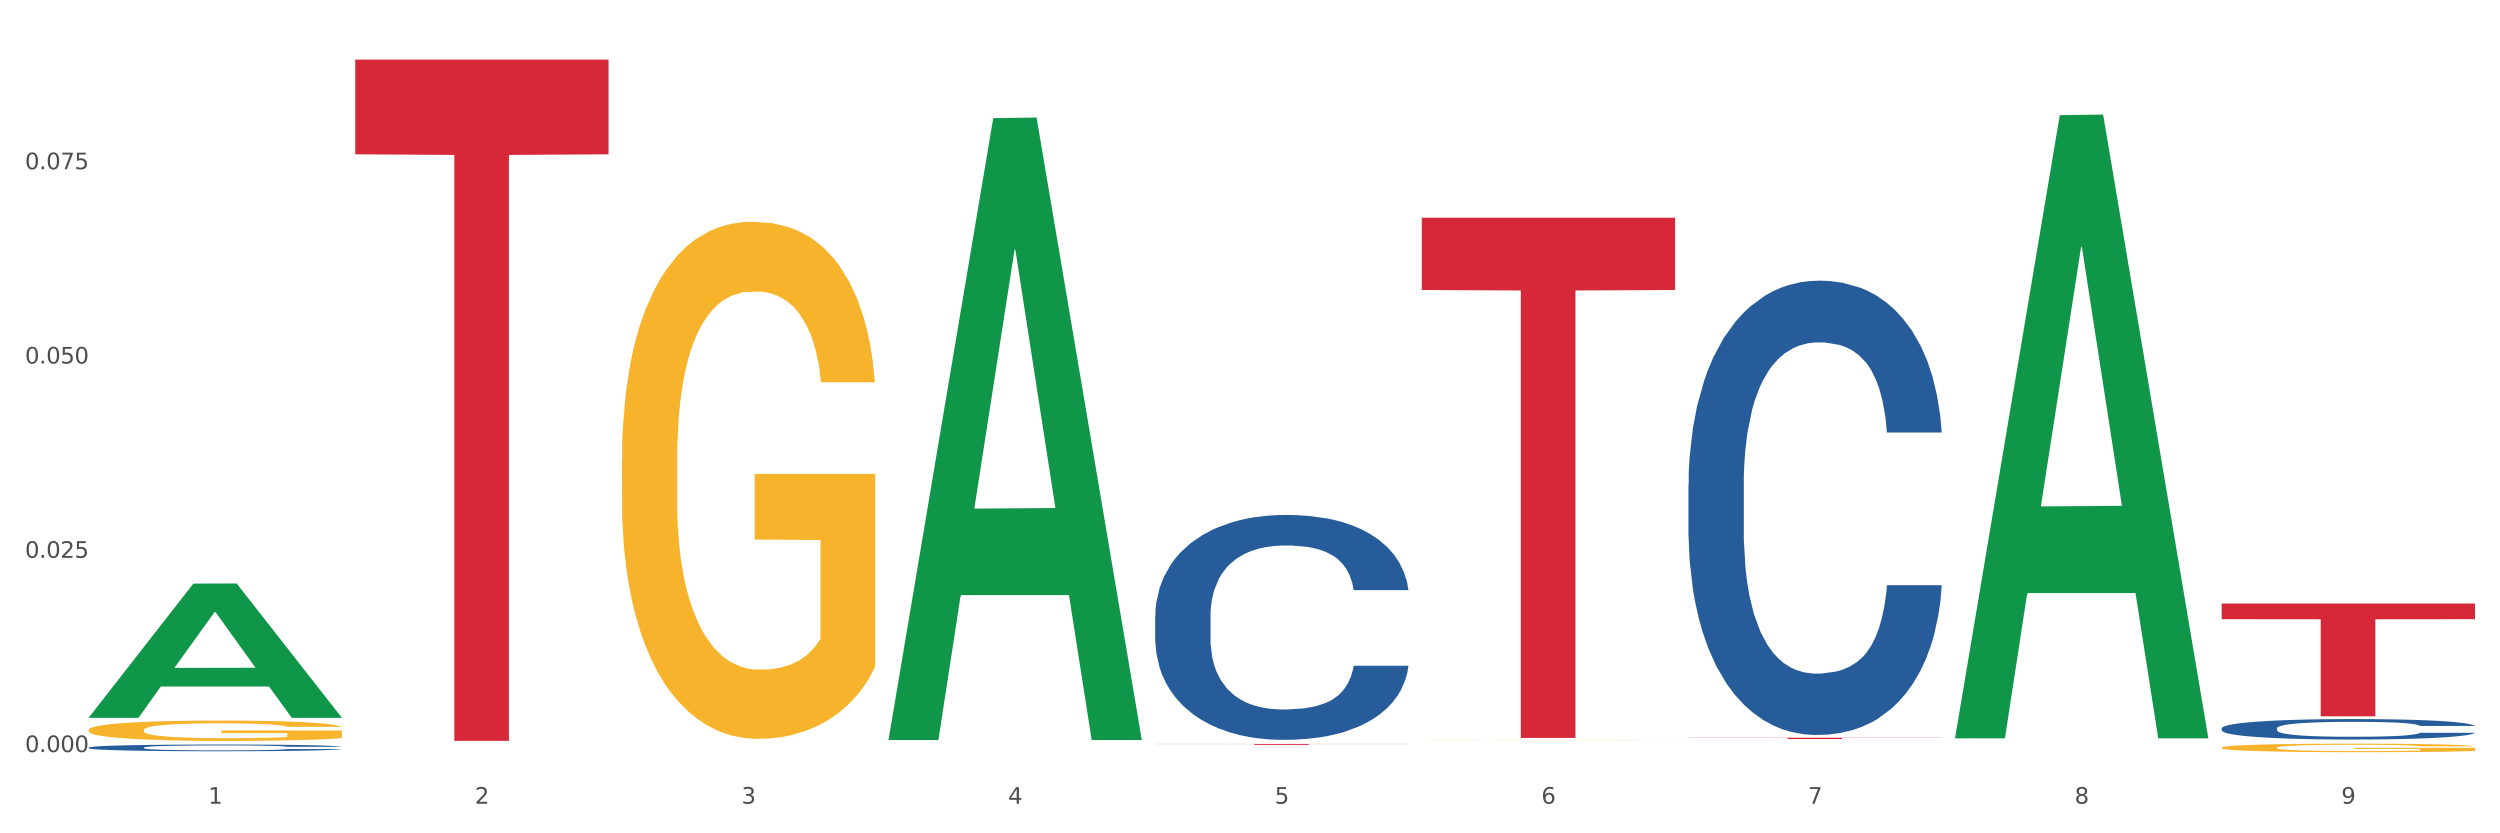
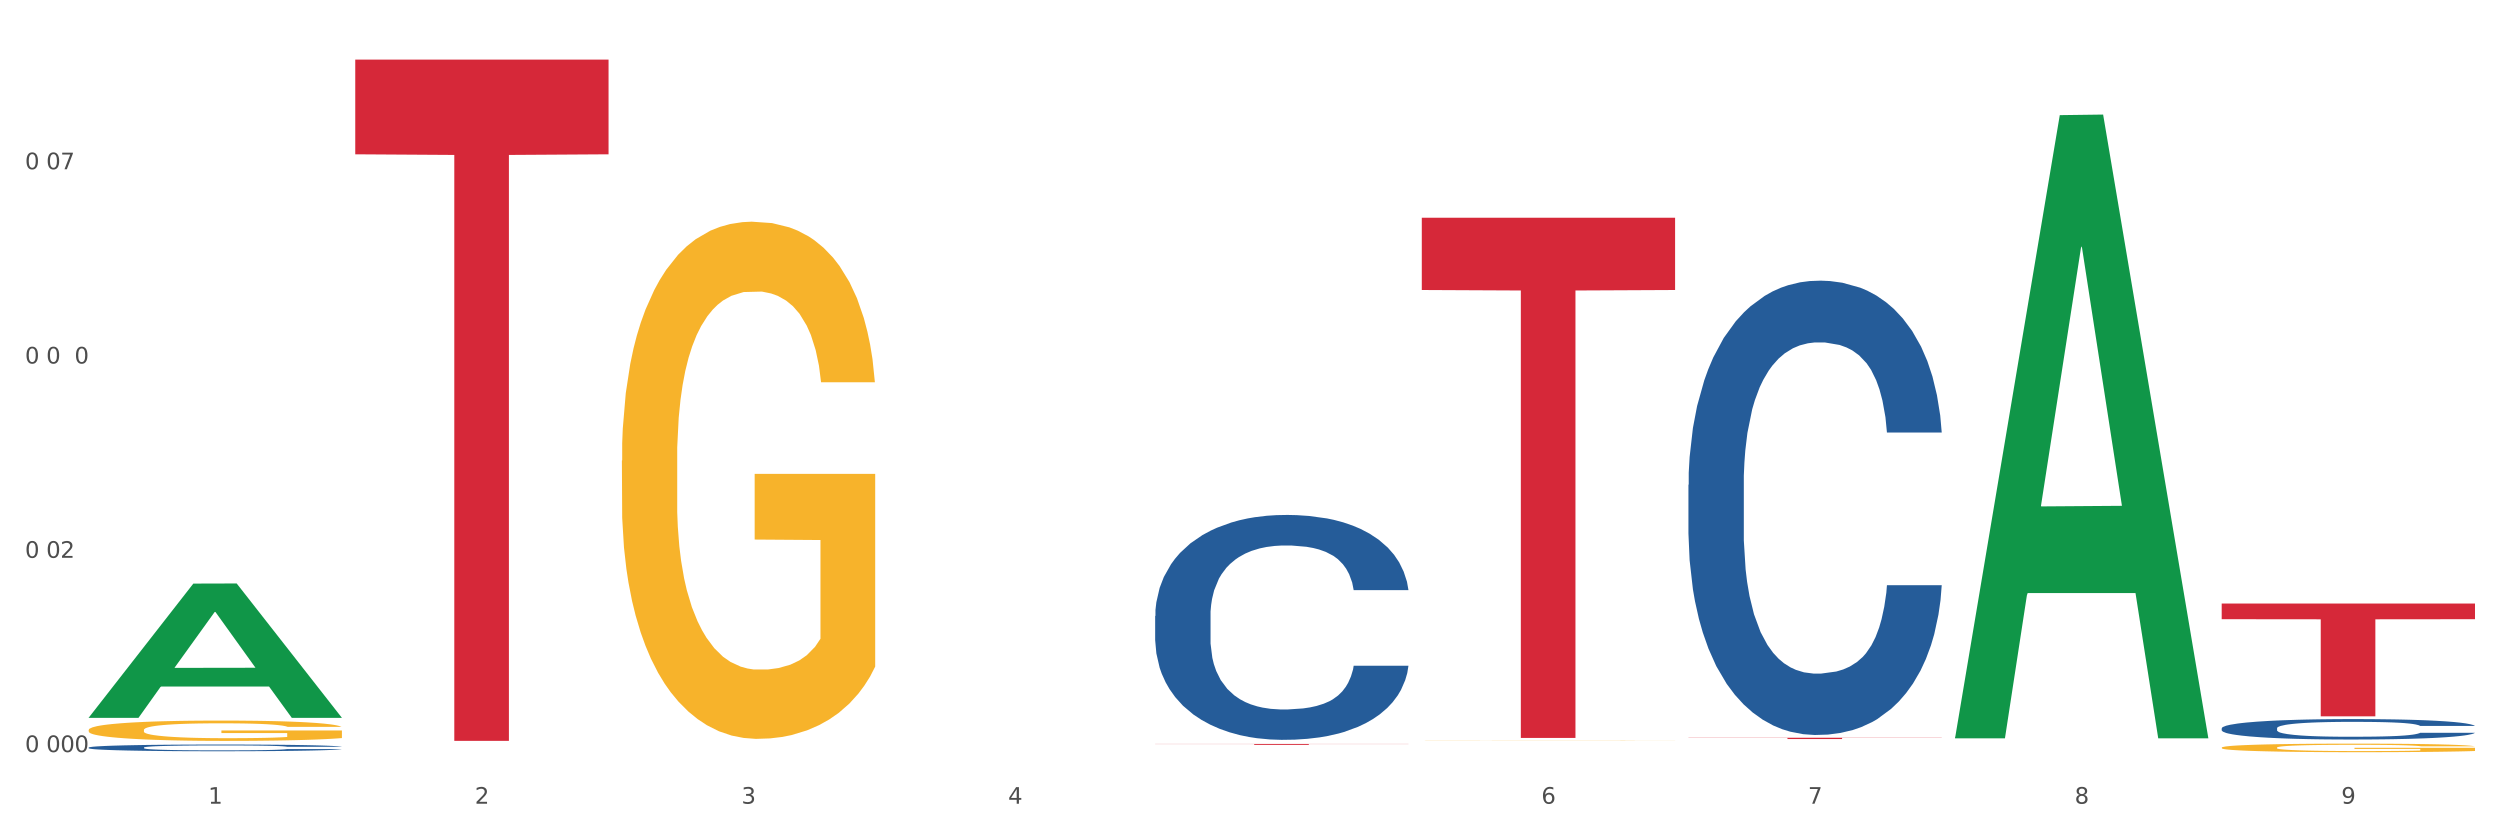
<svg xmlns="http://www.w3.org/2000/svg" xmlns:xlink="http://www.w3.org/1999/xlink" width="1080pt" height="360pt" viewBox="0 0 1080 360" version="1.1">
  <rect x="0" y="0" width="1080" height="360" fill="#333333" stroke="none" />
  <defs>
    <style type="text/css">*{stroke-linejoin: round; stroke-linecap: butt}</style>
  </defs>
  <g id="figure_1">
    <g id="patch_1">
      <path d="M 0 360  L 1080 360  L 1080 0  L 0 0  z " style="fill: #ffffff; stroke: #ffffff; stroke-linejoin: miter" />
    </g>
    <g id="axes_1">
      <g id="matplotlib.axis_1">
        <g id="xtick_1">
          <g id="text_1">
            <g style="fill: #4d4d4d" transform="translate(89.942 347.204) scale(0.096 -0.096)">
              <defs>
                <path id="DejaVuSans-31" d="M 794 531  L 1825 531  L 1825 4091  L 703 3866  L 703 4441  L 1819 4666  L 2450 4666  L 2450 531  L 3481 531  L 3481 0  L 794 0  L 794 531  z " transform="scale(0.016)" />
              </defs>
              <use xlink:href="#DejaVuSans-31" />
            </g>
          </g>
        </g>
        <g id="xtick_2">
          <g id="text_2">
            <g style="fill: #4d4d4d" transform="translate(205.129 347.204) scale(0.096 -0.096)">
              <defs>
                <path id="DejaVuSans-32" d="M 1228 531  L 3431 531  L 3431 0  L 469 0  L 469 531  Q 828 903 1448 1529  Q 2069 2156 2228 2338  Q 2531 2678 2651 2914  Q 2772 3150 2772 3378  Q 2772 3750 2511 3984  Q 2250 4219 1831 4219  Q 1534 4219 1204 4116  Q 875 4013 500 3803  L 500 4441  Q 881 4594 1212 4672  Q 1544 4750 1819 4750  Q 2544 4750 2975 4387  Q 3406 4025 3406 3419  Q 3406 3131 3298 2873  Q 3191 2616 2906 2266  Q 2828 2175 2409 1742  Q 1991 1309 1228 531  z " transform="scale(0.016)" />
              </defs>
              <use xlink:href="#DejaVuSans-32" />
            </g>
          </g>
        </g>
        <g id="xtick_3">
          <g id="text_3">
            <g style="fill: #4d4d4d" transform="translate(320.315 347.204) scale(0.096 -0.096)">
              <defs>
                <path id="DejaVuSans-33" d="M 2597 2516  Q 3050 2419 3304 2112  Q 3559 1806 3559 1356  Q 3559 666 3084 287  Q 2609 -91 1734 -91  Q 1441 -91 1130 -33  Q 819 25 488 141  L 488 750  Q 750 597 1062 519  Q 1375 441 1716 441  Q 2309 441 2620 675  Q 2931 909 2931 1356  Q 2931 1769 2642 2001  Q 2353 2234 1838 2234  L 1294 2234  L 1294 2753  L 1863 2753  Q 2328 2753 2575 2939  Q 2822 3125 2822 3475  Q 2822 3834 2567 4026  Q 2313 4219 1838 4219  Q 1578 4219 1281 4162  Q 984 4106 628 3988  L 628 4550  Q 988 4650 1302 4700  Q 1616 4750 1894 4750  Q 2613 4750 3031 4423  Q 3450 4097 3450 3541  Q 3450 3153 3228 2886  Q 3006 2619 2597 2516  z " transform="scale(0.016)" />
              </defs>
              <use xlink:href="#DejaVuSans-33" />
            </g>
          </g>
        </g>
        <g id="xtick_4">
          <g id="text_4">
            <g style="fill: #4d4d4d" transform="translate(435.501 347.204) scale(0.096 -0.096)">
              <defs>
                <path id="DejaVuSans-34" d="M 2419 4116  L 825 1625  L 2419 1625  L 2419 4116  z M 2253 4666  L 3047 4666  L 3047 1625  L 3713 1625  L 3713 1100  L 3047 1100  L 3047 0  L 2419 0  L 2419 1100  L 313 1100  L 313 1709  L 2253 4666  z " transform="scale(0.016)" />
              </defs>
              <use xlink:href="#DejaVuSans-34" />
            </g>
          </g>
        </g>
        <g id="xtick_5">
          <g id="text_5">
            <g style="fill: #4d4d4d" transform="translate(550.688 347.204) scale(0.096 -0.096)">
              <defs>
-                 <path id="DejaVuSans-35" d="M 691 4666  L 3169 4666  L 3169 4134  L 1269 4134  L 1269 2991  Q 1406 3038 1543 3061  Q 1681 3084 1819 3084  Q 2600 3084 3056 2656  Q 3513 2228 3513 1497  Q 3513 744 3044 326  Q 2575 -91 1722 -91  Q 1428 -91 1123 -41  Q 819 9 494 109  L 494 744  Q 775 591 1075 516  Q 1375 441 1709 441  Q 2250 441 2565 725  Q 2881 1009 2881 1497  Q 2881 1984 2565 2268  Q 2250 2553 1709 2553  Q 1456 2553 1204 2497  Q 953 2441 691 2322  L 691 4666  z " transform="scale(0.016)" />
-               </defs>
+                 </defs>
              <use xlink:href="#DejaVuSans-35" />
            </g>
          </g>
        </g>
        <g id="xtick_6">
          <g id="text_6">
            <g style="fill: #4d4d4d" transform="translate(665.874 347.204) scale(0.096 -0.096)">
              <defs>
                <path id="DejaVuSans-36" d="M 2113 2584  Q 1688 2584 1439 2293  Q 1191 2003 1191 1497  Q 1191 994 1439 701  Q 1688 409 2113 409  Q 2538 409 2786 701  Q 3034 994 3034 1497  Q 3034 2003 2786 2293  Q 2538 2584 2113 2584  z M 3366 4563  L 3366 3988  Q 3128 4100 2886 4159  Q 2644 4219 2406 4219  Q 1781 4219 1451 3797  Q 1122 3375 1075 2522  Q 1259 2794 1537 2939  Q 1816 3084 2150 3084  Q 2853 3084 3261 2657  Q 3669 2231 3669 1497  Q 3669 778 3244 343  Q 2819 -91 2113 -91  Q 1303 -91 875 529  Q 447 1150 447 2328  Q 447 3434 972 4092  Q 1497 4750 2381 4750  Q 2619 4750 2861 4703  Q 3103 4656 3366 4563  z " transform="scale(0.016)" />
              </defs>
              <use xlink:href="#DejaVuSans-36" />
            </g>
          </g>
        </g>
        <g id="xtick_7">
          <g id="text_7">
            <g style="fill: #4d4d4d" transform="translate(781.06 347.204) scale(0.096 -0.096)">
              <defs>
                <path id="DejaVuSans-37" d="M 525 4666  L 3525 4666  L 3525 4397  L 1831 0  L 1172 0  L 2766 4134  L 525 4134  L 525 4666  z " transform="scale(0.016)" />
              </defs>
              <use xlink:href="#DejaVuSans-37" />
            </g>
          </g>
        </g>
        <g id="xtick_8">
          <g id="text_8">
            <g style="fill: #4d4d4d" transform="translate(896.246 347.204) scale(0.096 -0.096)">
              <defs>
                <path id="DejaVuSans-38" d="M 2034 2216  Q 1584 2216 1326 1975  Q 1069 1734 1069 1313  Q 1069 891 1326 650  Q 1584 409 2034 409  Q 2484 409 2743 651  Q 3003 894 3003 1313  Q 3003 1734 2745 1975  Q 2488 2216 2034 2216  z M 1403 2484  Q 997 2584 770 2862  Q 544 3141 544 3541  Q 544 4100 942 4425  Q 1341 4750 2034 4750  Q 2731 4750 3128 4425  Q 3525 4100 3525 3541  Q 3525 3141 3298 2862  Q 3072 2584 2669 2484  Q 3125 2378 3379 2068  Q 3634 1759 3634 1313  Q 3634 634 3220 271  Q 2806 -91 2034 -91  Q 1263 -91 848 271  Q 434 634 434 1313  Q 434 1759 690 2068  Q 947 2378 1403 2484  z M 1172 3481  Q 1172 3119 1398 2916  Q 1625 2713 2034 2713  Q 2441 2713 2670 2916  Q 2900 3119 2900 3481  Q 2900 3844 2670 4047  Q 2441 4250 2034 4250  Q 1625 4250 1398 4047  Q 1172 3844 1172 3481  z " transform="scale(0.016)" />
              </defs>
              <use xlink:href="#DejaVuSans-38" />
            </g>
          </g>
        </g>
        <g id="xtick_9">
          <g id="text_9">
            <g style="fill: #4d4d4d" transform="translate(1011.433 347.204) scale(0.096 -0.096)">
              <defs>
                <path id="DejaVuSans-39" d="M 703 97  L 703 672  Q 941 559 1184 500  Q 1428 441 1663 441  Q 2288 441 2617 861  Q 2947 1281 2994 2138  Q 2813 1869 2534 1725  Q 2256 1581 1919 1581  Q 1219 1581 811 2004  Q 403 2428 403 3163  Q 403 3881 828 4315  Q 1253 4750 1959 4750  Q 2769 4750 3195 4129  Q 3622 3509 3622 2328  Q 3622 1225 3098 567  Q 2575 -91 1691 -91  Q 1453 -91 1209 -44  Q 966 3 703 97  z M 1959 2075  Q 2384 2075 2632 2365  Q 2881 2656 2881 3163  Q 2881 3666 2632 3958  Q 2384 4250 1959 4250  Q 1534 4250 1286 3958  Q 1038 3666 1038 3163  Q 1038 2656 1286 2365  Q 1534 2075 1959 2075  z " transform="scale(0.016)" />
              </defs>
              <use xlink:href="#DejaVuSans-39" />
            </g>
          </g>
        </g>
        <g id="xtick_10" />
        <g id="xtick_11" />
        <g id="xtick_12" />
        <g id="xtick_13" />
        <g id="xtick_14" />
        <g id="xtick_15" />
        <g id="xtick_16" />
        <g id="xtick_17" />
      </g>
      <g id="matplotlib.axis_2">
        <g id="ytick_1">
          <g id="text_10">
            <g style="fill: #4d4d4d" transform="translate(10.8 324.902) scale(0.096 -0.096)">
              <defs>
                <path id="DejaVuSans-30" d="M 2034 4250  Q 1547 4250 1301 3770  Q 1056 3291 1056 2328  Q 1056 1369 1301 889  Q 1547 409 2034 409  Q 2525 409 2770 889  Q 3016 1369 3016 2328  Q 3016 3291 2770 3770  Q 2525 4250 2034 4250  z M 2034 4750  Q 2819 4750 3233 4129  Q 3647 3509 3647 2328  Q 3647 1150 3233 529  Q 2819 -91 2034 -91  Q 1250 -91 836 529  Q 422 1150 422 2328  Q 422 3509 836 4129  Q 1250 4750 2034 4750  z " transform="scale(0.016)" />
-                 <path id="DejaVuSans-2e" d="M 684 794  L 1344 794  L 1344 0  L 684 0  L 684 794  z " transform="scale(0.016)" />
              </defs>
              <use xlink:href="#DejaVuSans-30" />
              <use xlink:href="#DejaVuSans-2e" transform="translate(63.623 0)" />
              <use xlink:href="#DejaVuSans-30" transform="translate(95.41 0)" />
              <use xlink:href="#DejaVuSans-30" transform="translate(159.033 0)" />
              <use xlink:href="#DejaVuSans-30" transform="translate(222.656 0)" />
            </g>
          </g>
        </g>
        <g id="ytick_2">
          <g id="text_11">
            <g style="fill: #4d4d4d" transform="translate(10.8 240.973) scale(0.096 -0.096)">
              <use xlink:href="#DejaVuSans-30" />
              <use xlink:href="#DejaVuSans-2e" transform="translate(63.623 0)" />
              <use xlink:href="#DejaVuSans-30" transform="translate(95.41 0)" />
              <use xlink:href="#DejaVuSans-32" transform="translate(159.033 0)" />
              <use xlink:href="#DejaVuSans-35" transform="translate(222.656 0)" />
            </g>
          </g>
        </g>
        <g id="ytick_3">
          <g id="text_12">
            <g style="fill: #4d4d4d" transform="translate(10.8 157.043) scale(0.096 -0.096)">
              <use xlink:href="#DejaVuSans-30" />
              <use xlink:href="#DejaVuSans-2e" transform="translate(63.623 0)" />
              <use xlink:href="#DejaVuSans-30" transform="translate(95.41 0)" />
              <use xlink:href="#DejaVuSans-35" transform="translate(159.033 0)" />
              <use xlink:href="#DejaVuSans-30" transform="translate(222.656 0)" />
            </g>
          </g>
        </g>
        <g id="ytick_4">
          <g id="text_13">
            <g style="fill: #4d4d4d" transform="translate(10.8 73.114) scale(0.096 -0.096)">
              <use xlink:href="#DejaVuSans-30" />
              <use xlink:href="#DejaVuSans-2e" transform="translate(63.623 0)" />
              <use xlink:href="#DejaVuSans-30" transform="translate(95.41 0)" />
              <use xlink:href="#DejaVuSans-37" transform="translate(159.033 0)" />
              <use xlink:href="#DejaVuSans-35" transform="translate(222.656 0)" />
            </g>
          </g>
        </g>
        <g id="ytick_5" />
        <g id="ytick_6" />
        <g id="ytick_7" />
        <g id="ytick_8" />
      </g>
      <g id="PolyCollection_1">
        <path d="M 38.283 309.999  L 38.396 309.945  L 83.52 252.111  L 102.247 252.057  L 147.71 310.108  L 126.05 310.108  L 116.236 296.59  L 69.645 296.59  L 69.306 296.808  L 59.83 310.108  L 38.283 310.108  L 38.283 309.999  L 75.511 288.523  L 110.369 288.468  L 93.109 264.43  L 92.884 264.321  L 92.658 264.485  L 75.398 288.468  L 75.511 288.523  L 38.283 309.999  z " clip-path="url(#pb5dd7afa0e)" style="fill: #109648" />
        <path d="M 38.283 322.941  L 38.412 322.938  L 38.412 322.864  L 38.8 322.763  L 40.223 322.577  L 42.034 322.437  L 45.138 322.272  L 46.82 322.203  L 49.019 322.126  L 53.546 322.001  L 58.72 321.895  L 62.341 321.837  L 65.058 321.8  L 71.137 321.733  L 74.629 321.704  L 78.251 321.68  L 81.355 321.664  L 86.529 321.646  L 90.668 321.638  L 95.454 321.635  L 99.464 321.638  L 104.767 321.649  L 112.528 321.68  L 115.503 321.699  L 119.512 321.731  L 123.652 321.773  L 127.015 321.816  L 130.895 321.877  L 134.905 321.956  L 138.785 322.057  L 141.501 322.15  L 143.7 322.248  L 145.64 322.368  L 147.063 322.498  L 147.71 322.607  L 124.04 322.607  L 123.393 322.508  L 122.099 322.402  L 120.806 322.331  L 119.383 322.272  L 117.184 322.206  L 115.244 322.163  L 112.01 322.113  L 109.035 322.081  L 106.578 322.063  L 103.603 322.047  L 97.265 322.031  L 92.738 322.031  L 89.892 322.036  L 86.4 322.049  L 83.425 322.068  L 79.932 322.1  L 77.216 322.134  L 74.5 322.179  L 72.948 322.211  L 70.62 322.27  L 69.067 322.317  L 66.998 322.4  L 65.834 322.458  L 63.764 322.609  L 62.859 322.721  L 62.471 322.798  L 62.212 322.883  L 62.212 323.297  L 62.988 323.482  L 63.635 323.562  L 64.67 323.652  L 66.61 323.769  L 69.455 323.883  L 72.43 323.965  L 74.888 324.016  L 77.216 324.053  L 79.544 324.082  L 82.39 324.109  L 84.718 324.125  L 88.211 324.141  L 92.35 324.148  L 95.583 324.148  L 102.18 324.135  L 105.155 324.122  L 108.001 324.103  L 111.105 324.074  L 113.563 324.042  L 114.985 324.018  L 117.314 323.968  L 119.124 323.915  L 120.677 323.854  L 121.711 323.801  L 122.875 323.721  L 123.781 323.631  L 124.04 323.583  L 147.71 323.583  L 147.193 323.679  L 146.287 323.772  L 144.476 323.896  L 143.053 323.968  L 140.855 324.056  L 138.526 324.13  L 135.293 324.212  L 132.318 324.273  L 129.213 324.326  L 125.85 324.374  L 119.771 324.44  L 117.572 324.459  L 112.916 324.491  L 109.294 324.509  L 103.991 324.528  L 98.558 324.539  L 92.867 324.541  L 87.823 324.536  L 82.261 324.52  L 78.768 324.504  L 74.888 324.48  L 70.361 324.443  L 66.092 324.398  L 62.083 324.345  L 58.332 324.284  L 54.839 324.215  L 50.312 324.101  L 46.949 323.989  L 44.492 323.886  L 42.81 323.798  L 41.129 323.687  L 40.223 323.61  L 38.8 323.424  L 38.283 323.251  L 38.283 322.941  z " clip-path="url(#pb5dd7afa0e)" style="fill: #255c99" />
        <path d="M 499.028 266.11  L 499.157 266.021  L 499.157 263.536  L 499.545 260.164  L 500.968 253.953  L 502.779 249.25  L 505.883 243.749  L 507.565 241.441  L 509.764 238.868  L 514.291 234.698  L 519.465 231.148  L 523.086 229.196  L 525.803 227.954  L 531.882 225.735  L 535.374 224.759  L 538.996 223.961  L 542.1 223.428  L 547.274 222.807  L 551.413 222.541  L 556.199 222.452  L 560.209 222.541  L 565.512 222.896  L 573.273 223.961  L 576.248 224.582  L 580.257 225.647  L 584.397 227.066  L 587.76 228.486  L 591.64 230.527  L 595.65 233.189  L 599.53 236.561  L 602.246 239.667  L 604.445 242.95  L 606.385 246.943  L 607.808 251.291  L 608.455 254.929  L 584.785 254.929  L 584.138 251.646  L 582.844 248.097  L 581.551 245.701  L 580.128 243.749  L 577.929 241.53  L 575.989 240.11  L 572.755 238.424  L 569.78 237.36  L 567.323 236.739  L 564.348 236.206  L 558.01 235.674  L 553.483 235.674  L 550.637 235.851  L 547.145 236.295  L 544.17 236.916  L 540.678 237.981  L 537.961 239.134  L 535.245 240.643  L 533.693 241.708  L 531.365 243.66  L 529.812 245.257  L 527.743 248.008  L 526.579 249.96  L 524.509 255.018  L 523.604 258.745  L 523.216 261.318  L 522.957 264.157  L 522.957 278  L 523.733 284.211  L 524.38 286.873  L 525.415 289.89  L 527.355 293.795  L 530.2 297.61  L 533.175 300.361  L 535.633 302.047  L 537.961 303.289  L 540.289 304.265  L 543.135 305.153  L 545.463 305.685  L 548.956 306.218  L 553.095 306.484  L 556.328 306.484  L 562.925 306.04  L 565.9 305.596  L 568.746 304.975  L 571.85 303.999  L 574.308 302.934  L 575.73 302.136  L 578.059 300.45  L 579.869 298.675  L 581.422 296.634  L 582.456 294.86  L 583.62 292.198  L 584.526 289.181  L 584.785 287.583  L 608.455 287.583  L 607.938 290.778  L 607.032 293.883  L 605.221 298.054  L 603.799 300.45  L 601.6 303.378  L 599.271 305.863  L 596.038 308.613  L 593.063 310.654  L 589.958 312.429  L 586.595 314.026  L 580.516 316.245  L 578.317 316.866  L 573.661 317.93  L 570.039 318.552  L 564.736 319.173  L 559.303 319.528  L 553.612 319.616  L 548.568 319.439  L 543.006 318.907  L 539.513 318.374  L 535.633 317.576  L 531.106 316.333  L 526.837 314.825  L 522.828 313.05  L 519.077 311.009  L 515.584 308.702  L 511.057 304.887  L 507.694 301.16  L 505.237 297.699  L 503.555 294.771  L 501.874 291.044  L 500.968 288.471  L 499.545 282.259  L 499.028 276.492  L 499.028 266.11  z " clip-path="url(#pb5dd7afa0e)" style="fill: #255c99" />
        <path d="M 729.401 209.432  L 729.53 209.253  L 729.53 204.234  L 729.918 197.422  L 731.341 184.874  L 733.152 175.374  L 736.256 164.26  L 737.937 159.599  L 740.136 154.401  L 744.663 145.976  L 749.837 138.806  L 753.459 134.862  L 756.175 132.353  L 762.254 127.871  L 765.747 125.9  L 769.369 124.286  L 772.473 123.211  L 777.647 121.956  L 781.786 121.418  L 786.572 121.239  L 790.581 121.418  L 795.885 122.135  L 803.645 124.286  L 806.62 125.541  L 810.63 127.692  L 814.769 130.56  L 818.132 133.428  L 822.012 137.551  L 826.022 142.929  L 829.903 149.74  L 832.619 156.014  L 834.818 162.647  L 836.758 170.713  L 838.181 179.497  L 838.827 186.846  L 815.157 186.846  L 814.51 180.214  L 813.217 173.043  L 811.923 168.204  L 810.501 164.26  L 808.302 159.779  L 806.362 156.91  L 803.128 153.505  L 800.153 151.354  L 797.695 150.099  L 794.72 149.023  L 788.382 147.948  L 783.855 147.948  L 781.01 148.306  L 777.517 149.203  L 774.542 150.457  L 771.05 152.608  L 768.334 154.939  L 765.617 157.986  L 764.065 160.137  L 761.737 164.081  L 760.185 167.307  L 758.115 172.864  L 756.951 176.808  L 754.882 187.025  L 753.976 194.554  L 753.588 199.752  L 753.33 205.488  L 753.33 233.452  L 754.106 246  L 754.752 251.378  L 755.787 257.472  L 757.727 265.359  L 760.573 273.067  L 763.548 278.624  L 766.006 282.03  L 768.334 284.54  L 770.662 286.511  L 773.508 288.304  L 775.836 289.379  L 779.328 290.455  L 783.467 290.993  L 786.701 290.993  L 793.298 290.096  L 796.273 289.2  L 799.118 287.945  L 802.222 285.974  L 804.68 283.823  L 806.103 282.209  L 808.431 278.803  L 810.242 275.218  L 811.794 271.095  L 812.829 267.51  L 813.993 262.133  L 814.898 256.038  L 815.157 252.812  L 838.827 252.812  L 838.31 259.265  L 837.405 265.539  L 835.594 273.964  L 834.171 278.803  L 831.972 284.719  L 829.644 289.738  L 826.41 295.295  L 823.435 299.418  L 820.331 303.003  L 816.968 306.229  L 810.889 310.711  L 808.69 311.965  L 804.033 314.117  L 800.412 315.371  L 795.108 316.626  L 789.676 317.343  L 783.985 317.522  L 778.94 317.164  L 773.378 316.088  L 769.886 315.013  L 766.006 313.399  L 761.478 310.89  L 757.21 307.843  L 753.2 304.258  L 749.449 300.135  L 745.957 295.474  L 741.43 287.766  L 738.067 280.237  L 735.609 273.247  L 733.928 267.331  L 732.246 259.802  L 731.341 254.604  L 729.918 242.056  L 729.401 230.405  L 729.401 209.432  z " clip-path="url(#pb5dd7afa0e)" style="fill: #255c99" />
        <path d="M 959.773 314.609  L 959.902 314.601  L 959.902 314.375  L 960.29 314.069  L 961.713 313.505  L 963.524 313.078  L 966.628 312.578  L 968.31 312.368  L 970.509 312.134  L 975.036 311.756  L 980.21 311.433  L 983.831 311.256  L 986.548 311.143  L 992.627 310.941  L 996.119 310.853  L 999.741 310.78  L 1002.845 310.732  L 1008.019 310.675  L 1012.158 310.651  L 1016.944 310.643  L 1020.954 310.651  L 1026.257 310.683  L 1034.018 310.78  L 1036.993 310.837  L 1041.003 310.933  L 1045.142 311.062  L 1048.505 311.191  L 1052.385 311.377  L 1056.395 311.618  L 1060.275 311.925  L 1062.991 312.207  L 1065.19 312.505  L 1067.13 312.868  L 1068.553 313.263  L 1069.2 313.593  L 1045.53 313.593  L 1044.883 313.295  L 1043.589 312.973  L 1042.296 312.755  L 1040.873 312.578  L 1038.674 312.376  L 1036.734 312.247  L 1033.5 312.094  L 1030.525 311.997  L 1028.068 311.941  L 1025.093 311.893  L 1018.755 311.844  L 1014.228 311.844  L 1011.382 311.86  L 1007.89 311.901  L 1004.915 311.957  L 1001.423 312.054  L 998.706 312.159  L 995.99 312.296  L 994.438 312.392  L 992.11 312.57  L 990.557 312.715  L 988.488 312.965  L 987.324 313.142  L 985.254 313.601  L 984.349 313.94  L 983.961 314.174  L 983.702 314.432  L 983.702 315.689  L 984.478 316.254  L 985.125 316.495  L 986.16 316.769  L 988.1 317.124  L 990.946 317.471  L 993.92 317.721  L 996.378 317.874  L 998.706 317.987  L 1001.035 318.075  L 1003.88 318.156  L 1006.208 318.204  L 1009.701 318.253  L 1013.84 318.277  L 1017.073 318.277  L 1023.67 318.237  L 1026.645 318.196  L 1029.491 318.14  L 1032.595 318.051  L 1035.053 317.954  L 1036.475 317.882  L 1038.804 317.729  L 1040.614 317.567  L 1042.167 317.382  L 1043.201 317.221  L 1044.366 316.979  L 1045.271 316.705  L 1045.53 316.56  L 1069.2 316.56  L 1068.683 316.85  L 1067.777 317.132  L 1065.966 317.511  L 1064.544 317.729  L 1062.345 317.995  L 1060.016 318.22  L 1056.783 318.47  L 1053.808 318.656  L 1050.703 318.817  L 1047.34 318.962  L 1041.261 319.164  L 1039.062 319.22  L 1034.406 319.317  L 1030.784 319.373  L 1025.481 319.43  L 1020.048 319.462  L 1014.357 319.47  L 1009.313 319.454  L 1003.751 319.405  L 1000.258 319.357  L 996.378 319.284  L 991.851 319.172  L 987.583 319.035  L 983.573 318.873  L 979.822 318.688  L 976.329 318.478  L 971.802 318.132  L 968.439 317.793  L 965.982 317.479  L 964.3 317.213  L 962.619 316.874  L 961.713 316.64  L 960.29 316.076  L 959.773 315.552  L 959.773 314.609  z " clip-path="url(#pb5dd7afa0e)" style="fill: #255c99" />
        <path d="M 38.283 315.349  L 38.412 315.341  L 38.412 315.052  L 38.671 314.803  L 39.963 314.202  L 41.9 313.704  L 43.322 313.44  L 44.743 313.223  L 46.422 313.007  L 48.489 312.782  L 52.236 312.453  L 54.561 312.285  L 57.404 312.108  L 62.571 311.852  L 66.318 311.707  L 70.194 311.587  L 76.524 311.443  L 80.658 311.378  L 85.051 311.33  L 90.348 311.298  L 94.353 311.29  L 103.138 311.314  L 110.631 311.386  L 114.249 311.443  L 118.9 311.539  L 121.354 311.603  L 125.359 311.731  L 129.494 311.9  L 132.336 312.044  L 136.599 312.317  L 139.829 312.59  L 142.801 312.926  L 144.351 313.159  L 145.514 313.376  L 146.547 313.624  L 147.581 314.017  L 124.326 314.017  L 123.422 313.736  L 122 313.472  L 119.933 313.215  L 118.125 313.055  L 115.024 312.854  L 112.182 312.726  L 109.21 312.63  L 105.593 312.549  L 102.751 312.509  L 98.746 312.477  L 90.865 312.485  L 85.568 312.549  L 81.95 312.63  L 79.625 312.702  L 77.558 312.782  L 75.232 312.894  L 72.519 313.063  L 70.581 313.215  L 68.643 313.408  L 67.093 313.6  L 65.672 313.825  L 64.509 314.065  L 63.605 314.314  L 62.83 314.619  L 62.184 315.124  L 62.184 316.223  L 62.442 316.472  L 63.088 316.8  L 63.863 317.049  L 65.155 317.346  L 66.318 317.546  L 68.514 317.835  L 70.969 318.076  L 72.907 318.228  L 74.845 318.356  L 78.204 318.533  L 81.95 318.677  L 85.18 318.766  L 89.573 318.846  L 92.544 318.878  L 95.128 318.894  L 101.459 318.894  L 105.98 318.87  L 111.019 318.814  L 114.895 318.741  L 118.125 318.653  L 121.742 318.509  L 124.068 318.373  L 124.068 316.696  L 95.645 316.688  L 95.645 315.573  L 147.71 315.573  L 147.71 318.846  L 145.514 319.014  L 143.059 319.167  L 140.475 319.303  L 136.599 319.471  L 131.948 319.632  L 127.814 319.744  L 123.422 319.84  L 118.254 319.929  L 111.536 320.009  L 107.402 320.041  L 102.234 320.065  L 96.162 320.073  L 90.865 320.057  L 85.697 320.017  L 80.271 319.945  L 74.974 319.84  L 70.969 319.736  L 66.964 319.608  L 62.701 319.439  L 59.342 319.279  L 56.758 319.134  L 53.915 318.95  L 50.815 318.709  L 48.489 318.493  L 46.422 318.268  L 44.226 317.98  L 42.676 317.731  L 41.125 317.418  L 40.221 317.185  L 39.187 316.825  L 38.412 316.319  L 38.283 315.349  z " clip-path="url(#pb5dd7afa0e)" style="fill: #f7b32b" />
        <path d="M 729.401 318.704  L 838.827 318.704  L 838.827 318.783  L 795.783 318.783  L 795.783 319.268  L 772.186 319.268  L 772.186 318.783  L 729.401 318.783  L 729.401 318.705  L 729.401 318.704  z " clip-path="url(#pb5dd7afa0e)" style="fill: #d62839" />
        <path d="M 614.214 94.047  L 723.641 94.047  L 723.641 125.28  L 680.597 125.491  L 680.597 318.795  L 657 318.795  L 657 125.491  L 614.214 125.28  L 614.214 94.259  L 614.214 94.047  z " clip-path="url(#pb5dd7afa0e)" style="fill: #d62839" />
        <path d="M 499.028 321.381  L 608.455 321.381  L 608.455 321.437  L 565.41 321.438  L 565.41 321.788  L 541.813 321.788  L 541.813 321.438  L 499.028 321.437  L 499.028 321.381  L 499.028 321.381  z " clip-path="url(#pb5dd7afa0e)" style="fill: #d62839" />
        <path d="M 153.469 25.759  L 262.896 25.759  L 262.896 66.658  L 219.851 66.935  L 219.851 320.066  L 196.255 320.066  L 196.255 66.935  L 153.469 66.658  L 153.469 26.036  L 153.469 25.759  z " clip-path="url(#pb5dd7afa0e)" style="fill: #d62839" />
        <path d="M 959.773 322.962  L 959.902 322.959  L 959.902 322.837  L 960.161 322.733  L 961.453 322.48  L 963.39 322.271  L 964.812 322.159  L 966.233 322.068  L 967.912 321.977  L 969.979 321.882  L 973.726 321.744  L 976.051 321.673  L 978.894 321.599  L 984.061 321.491  L 987.808 321.43  L 991.684 321.38  L 998.014 321.319  L 1002.149 321.292  L 1006.541 321.272  L 1011.838 321.258  L 1015.843 321.255  L 1024.628 321.265  L 1032.121 321.295  L 1035.739 321.319  L 1040.39 321.36  L 1042.845 321.387  L 1046.85 321.44  L 1050.984 321.511  L 1053.826 321.572  L 1058.089 321.687  L 1061.319 321.802  L 1064.291 321.943  L 1065.841 322.041  L 1067.004 322.132  L 1068.037 322.237  L 1069.071 322.402  L 1045.816 322.402  L 1044.912 322.284  L 1043.49 322.173  L 1041.423 322.065  L 1039.615 321.997  L 1036.514 321.913  L 1033.672 321.859  L 1030.7 321.818  L 1027.083 321.785  L 1024.241 321.768  L 1020.236 321.754  L 1012.355 321.758  L 1007.058 321.785  L 1003.44 321.818  L 1001.115 321.849  L 999.048 321.882  L 996.722 321.93  L 994.009 322.001  L 992.071 322.065  L 990.134 322.146  L 988.583 322.227  L 987.162 322.321  L 985.999 322.422  L 985.095 322.527  L 984.32 322.655  L 983.674 322.868  L 983.674 323.33  L 983.932 323.435  L 984.578 323.573  L 985.353 323.677  L 986.645 323.802  L 987.808 323.887  L 990.004 324.008  L 992.459 324.109  L 994.397 324.173  L 996.335 324.227  L 999.694 324.302  L 1003.44 324.362  L 1006.67 324.4  L 1011.063 324.433  L 1014.034 324.447  L 1016.618 324.454  L 1022.949 324.454  L 1027.47 324.443  L 1032.509 324.42  L 1036.385 324.389  L 1039.615 324.352  L 1043.232 324.292  L 1045.558 324.234  L 1045.558 323.529  L 1017.135 323.526  L 1017.135 323.057  L 1069.2 323.057  L 1069.2 324.433  L 1067.004 324.504  L 1064.549 324.568  L 1061.965 324.626  L 1058.089 324.696  L 1053.438 324.764  L 1049.304 324.811  L 1044.912 324.852  L 1039.744 324.889  L 1033.026 324.923  L 1028.892 324.936  L 1023.724 324.946  L 1017.652 324.95  L 1012.355 324.943  L 1007.187 324.926  L 1001.761 324.896  L 996.464 324.852  L 992.459 324.808  L 988.454 324.754  L 984.191 324.683  L 980.832 324.615  L 978.248 324.555  L 975.405 324.477  L 972.305 324.376  L 969.979 324.285  L 967.912 324.19  L 965.716 324.069  L 964.166 323.964  L 962.615 323.833  L 961.711 323.735  L 960.677 323.583  L 959.902 323.37  L 959.773 322.962  z " clip-path="url(#pb5dd7afa0e)" style="fill: #f7b32b" />
        <path d="M 959.773 260.72  L 1069.2 260.72  L 1069.2 267.493  L 1026.155 267.539  L 1026.155 309.461  L 1002.558 309.461  L 1002.558 267.539  L 959.773 267.493  L 959.773 260.765  L 959.773 260.72  z " clip-path="url(#pb5dd7afa0e)" style="fill: #d62839" />
        <path d="M 268.656 199.011  L 268.785 198.807  L 268.785 191.461  L 269.043 185.136  L 270.335 169.832  L 272.273 157.181  L 273.694 150.448  L 275.115 144.939  L 276.795 139.429  L 278.862 133.716  L 282.608 125.35  L 284.934 121.065  L 287.776 116.576  L 292.944 110.046  L 296.691 106.374  L 300.566 103.313  L 306.897 99.64  L 311.031 98.008  L 315.424 96.783  L 320.721 95.967  L 324.726 95.763  L 333.511 96.375  L 341.004 98.212  L 344.621 99.64  L 349.272 102.089  L 351.727 103.721  L 355.732 106.986  L 359.866 111.271  L 362.708 114.944  L 366.972 121.881  L 370.202 128.819  L 373.173 137.389  L 374.723 143.306  L 375.886 148.815  L 376.92 155.141  L 377.953 165.139  L 354.698 165.139  L 353.794 157.998  L 352.373 151.264  L 350.306 144.735  L 348.497 140.654  L 345.396 135.552  L 342.554 132.288  L 339.583 129.839  L 335.965 127.799  L 333.123 126.778  L 329.118 125.962  L 321.237 126.166  L 315.94 127.799  L 312.323 129.839  L 309.997 131.676  L 307.93 133.716  L 305.605 136.573  L 302.892 140.858  L 300.954 144.735  L 299.016 149.632  L 297.466 154.529  L 296.045 160.242  L 294.882 166.364  L 293.977 172.689  L 293.202 180.443  L 292.556 193.298  L 292.556 221.252  L 292.815 227.578  L 293.461 235.944  L 294.236 242.269  L 295.528 249.819  L 296.691 254.92  L 298.887 262.266  L 301.341 268.387  L 303.279 272.264  L 305.217 275.529  L 308.576 280.018  L 312.323 283.691  L 315.553 285.935  L 319.945 287.976  L 322.917 288.792  L 325.501 289.2  L 331.831 289.2  L 336.353 288.588  L 341.391 287.16  L 345.267 285.323  L 348.497 283.079  L 352.115 279.406  L 354.44 275.937  L 354.44 233.291  L 326.017 233.087  L 326.017 204.724  L 378.082 204.724  L 378.082 287.976  L 375.886 292.261  L 373.431 296.138  L 370.848 299.607  L 366.972 303.892  L 362.321 307.972  L 358.187 310.829  L 353.794 313.278  L 348.626 315.522  L 341.908 317.563  L 337.774 318.379  L 332.606 318.991  L 326.534 319.195  L 321.237 318.787  L 316.07 317.767  L 310.643 315.93  L 305.346 313.278  L 301.341 310.625  L 297.336 307.36  L 293.073 303.075  L 289.714 298.994  L 287.13 295.322  L 284.288 290.628  L 281.187 284.507  L 278.862 278.998  L 276.795 273.284  L 274.598 265.939  L 273.048 259.613  L 271.498 251.655  L 270.593 245.738  L 269.56 236.556  L 268.785 223.701  L 268.656 199.011  z " clip-path="url(#pb5dd7afa0e)" style="fill: #f7b32b" />
        <path d="M 614.214 320.021  L 614.343 320.021  L 614.343 320.018  L 614.602 320.015  L 615.894 320.009  L 617.832 320.003  L 619.253 320  L 620.674 319.998  L 622.353 319.996  L 624.421 319.993  L 628.167 319.989  L 630.493 319.988  L 633.335 319.986  L 638.503 319.983  L 642.249 319.981  L 646.125 319.98  L 652.456 319.978  L 656.59 319.978  L 660.982 319.977  L 666.279 319.977  L 670.284 319.977  L 679.069 319.977  L 686.563 319.978  L 690.18 319.978  L 694.831 319.979  L 697.286 319.98  L 701.291 319.982  L 705.425 319.983  L 708.267 319.985  L 712.531 319.988  L 715.76 319.991  L 718.732 319.995  L 720.282 319.997  L 721.445 320  L 722.478 320.002  L 723.512 320.007  L 700.257 320.007  L 699.353 320.004  L 697.932 320.001  L 695.865 319.998  L 694.056 319.996  L 690.955 319.994  L 688.113 319.992  L 685.142 319.991  L 681.524 319.991  L 678.682 319.99  L 674.677 319.99  L 666.796 319.99  L 661.499 319.991  L 657.882 319.991  L 655.556 319.992  L 653.489 319.993  L 651.164 319.994  L 648.451 319.996  L 646.513 319.998  L 644.575 320  L 643.024 320.002  L 641.603 320.004  L 640.441 320.007  L 639.536 320.01  L 638.761 320.013  L 638.115 320.019  L 638.115 320.031  L 638.373 320.033  L 639.019 320.037  L 639.795 320.04  L 641.087 320.043  L 642.249 320.045  L 644.446 320.048  L 646.9 320.051  L 648.838 320.053  L 650.776 320.054  L 654.135 320.056  L 657.882 320.058  L 661.112 320.059  L 665.504 320.059  L 668.476 320.06  L 671.059 320.06  L 677.39 320.06  L 681.912 320.06  L 686.95 320.059  L 690.826 320.058  L 694.056 320.057  L 697.673 320.056  L 699.999 320.054  L 699.999 320.036  L 671.576 320.036  L 671.576 320.024  L 723.641 320.024  L 723.641 320.059  L 721.445 320.061  L 718.99 320.063  L 716.406 320.065  L 712.531 320.066  L 707.88 320.068  L 703.745 320.069  L 699.353 320.07  L 694.185 320.071  L 687.467 320.072  L 683.333 320.073  L 678.165 320.073  L 672.093 320.073  L 666.796 320.073  L 661.628 320.072  L 656.202 320.072  L 650.905 320.07  L 646.9 320.069  L 642.895 320.068  L 638.632 320.066  L 635.273 320.064  L 632.689 320.063  L 629.847 320.061  L 626.746 320.058  L 624.421 320.056  L 622.353 320.053  L 620.157 320.05  L 618.607 320.047  L 617.057 320.044  L 616.152 320.041  L 615.119 320.037  L 614.343 320.032  L 614.214 320.021  z " clip-path="url(#pb5dd7afa0e)" style="fill: #f7b32b" />
-         <path d="M 383.842 319.207  L 383.955 318.954  L 429.079 51.026  L 447.806 50.773  L 493.269 319.712  L 471.609 319.712  L 461.794 257.086  L 415.203 257.086  L 414.865 258.096  L 405.389 319.712  L 383.842 319.712  L 383.842 319.207  L 421.069 219.712  L 455.928 219.46  L 438.668 108.096  L 438.442 107.591  L 438.217 108.349  L 420.957 219.46  L 421.069 219.712  L 383.842 319.207  z " clip-path="url(#pb5dd7afa0e)" style="fill: #109648" />
        <path d="M 844.587 318.461  L 844.7 318.208  L 889.824 49.743  L 908.551 49.49  L 954.014 318.967  L 932.354 318.967  L 922.539 256.215  L 875.948 256.215  L 875.61 257.228  L 866.134 318.967  L 844.587 318.967  L 844.587 318.461  L 881.815 218.767  L 916.673 218.514  L 899.413 106.928  L 899.187 106.422  L 898.962 107.181  L 881.702 218.514  L 881.815 218.767  L 844.587 318.461  z " clip-path="url(#pb5dd7afa0e)" style="fill: #109648" />
      </g>
    </g>
  </g>
  <defs>
    <clipPath id="pb5dd7afa0e">
      <rect x="38.283" y="10.8" width="1030.917" height="329.109" />
    </clipPath>
  </defs>
</svg>